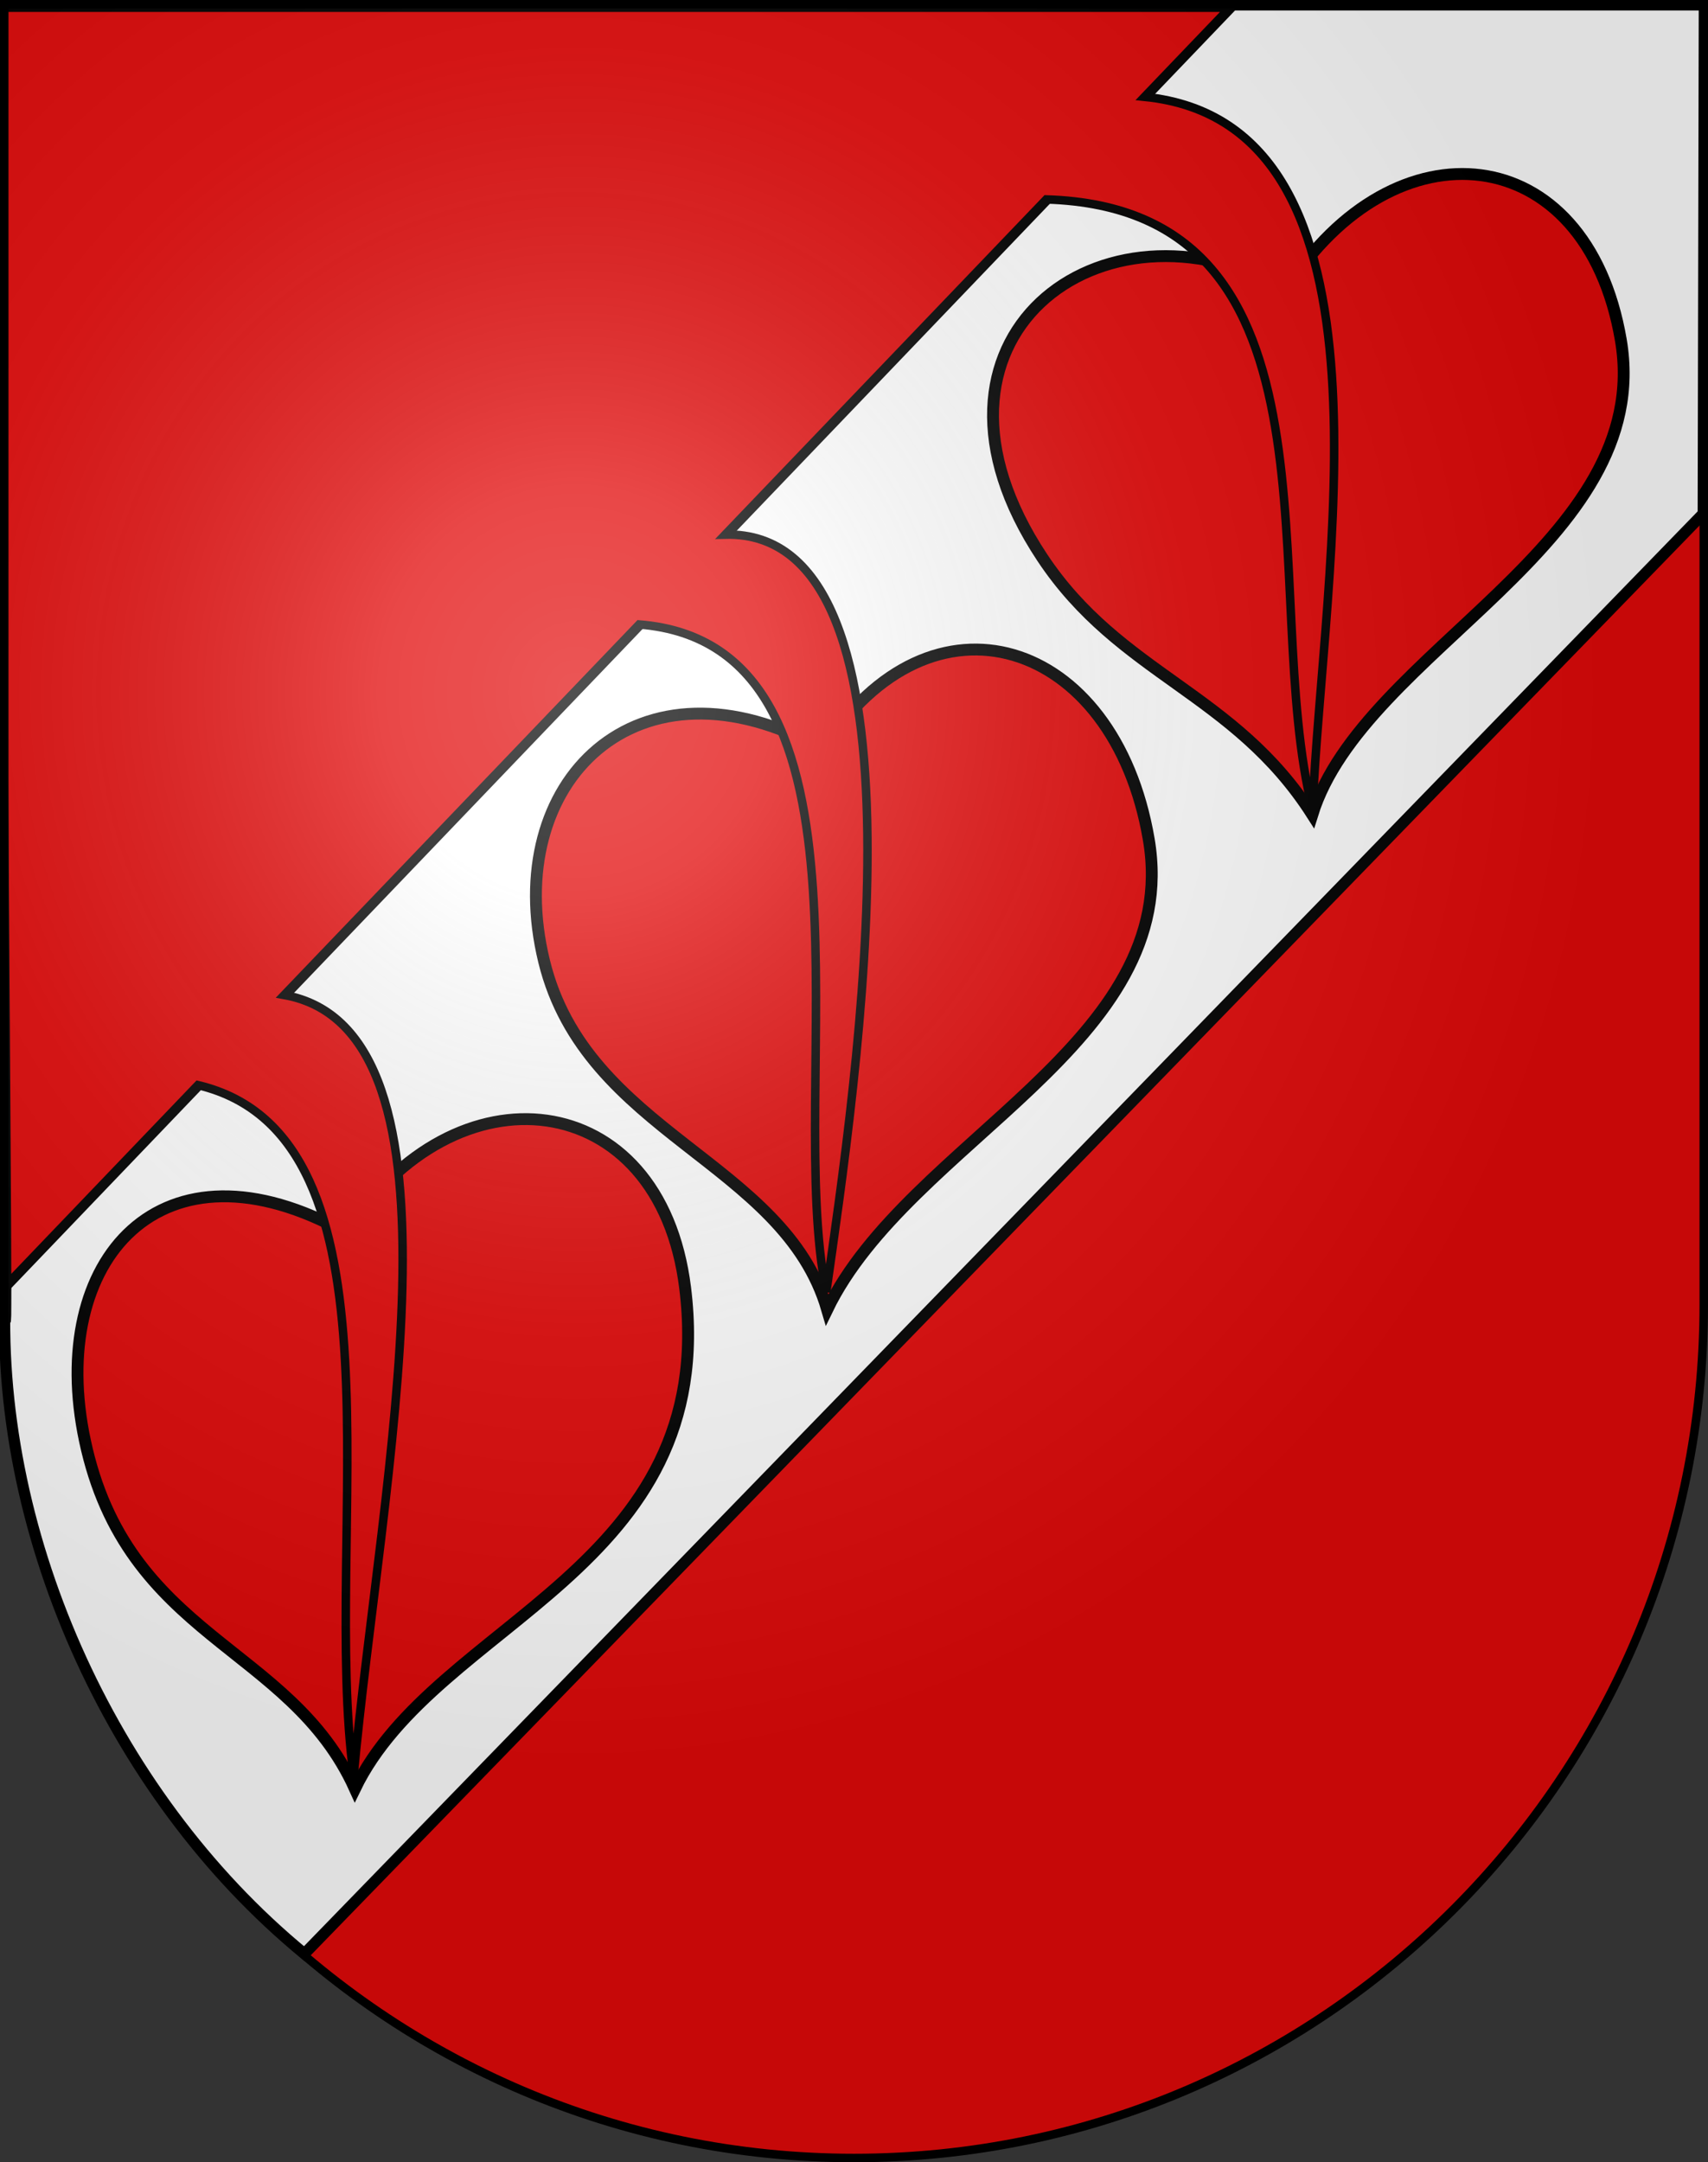
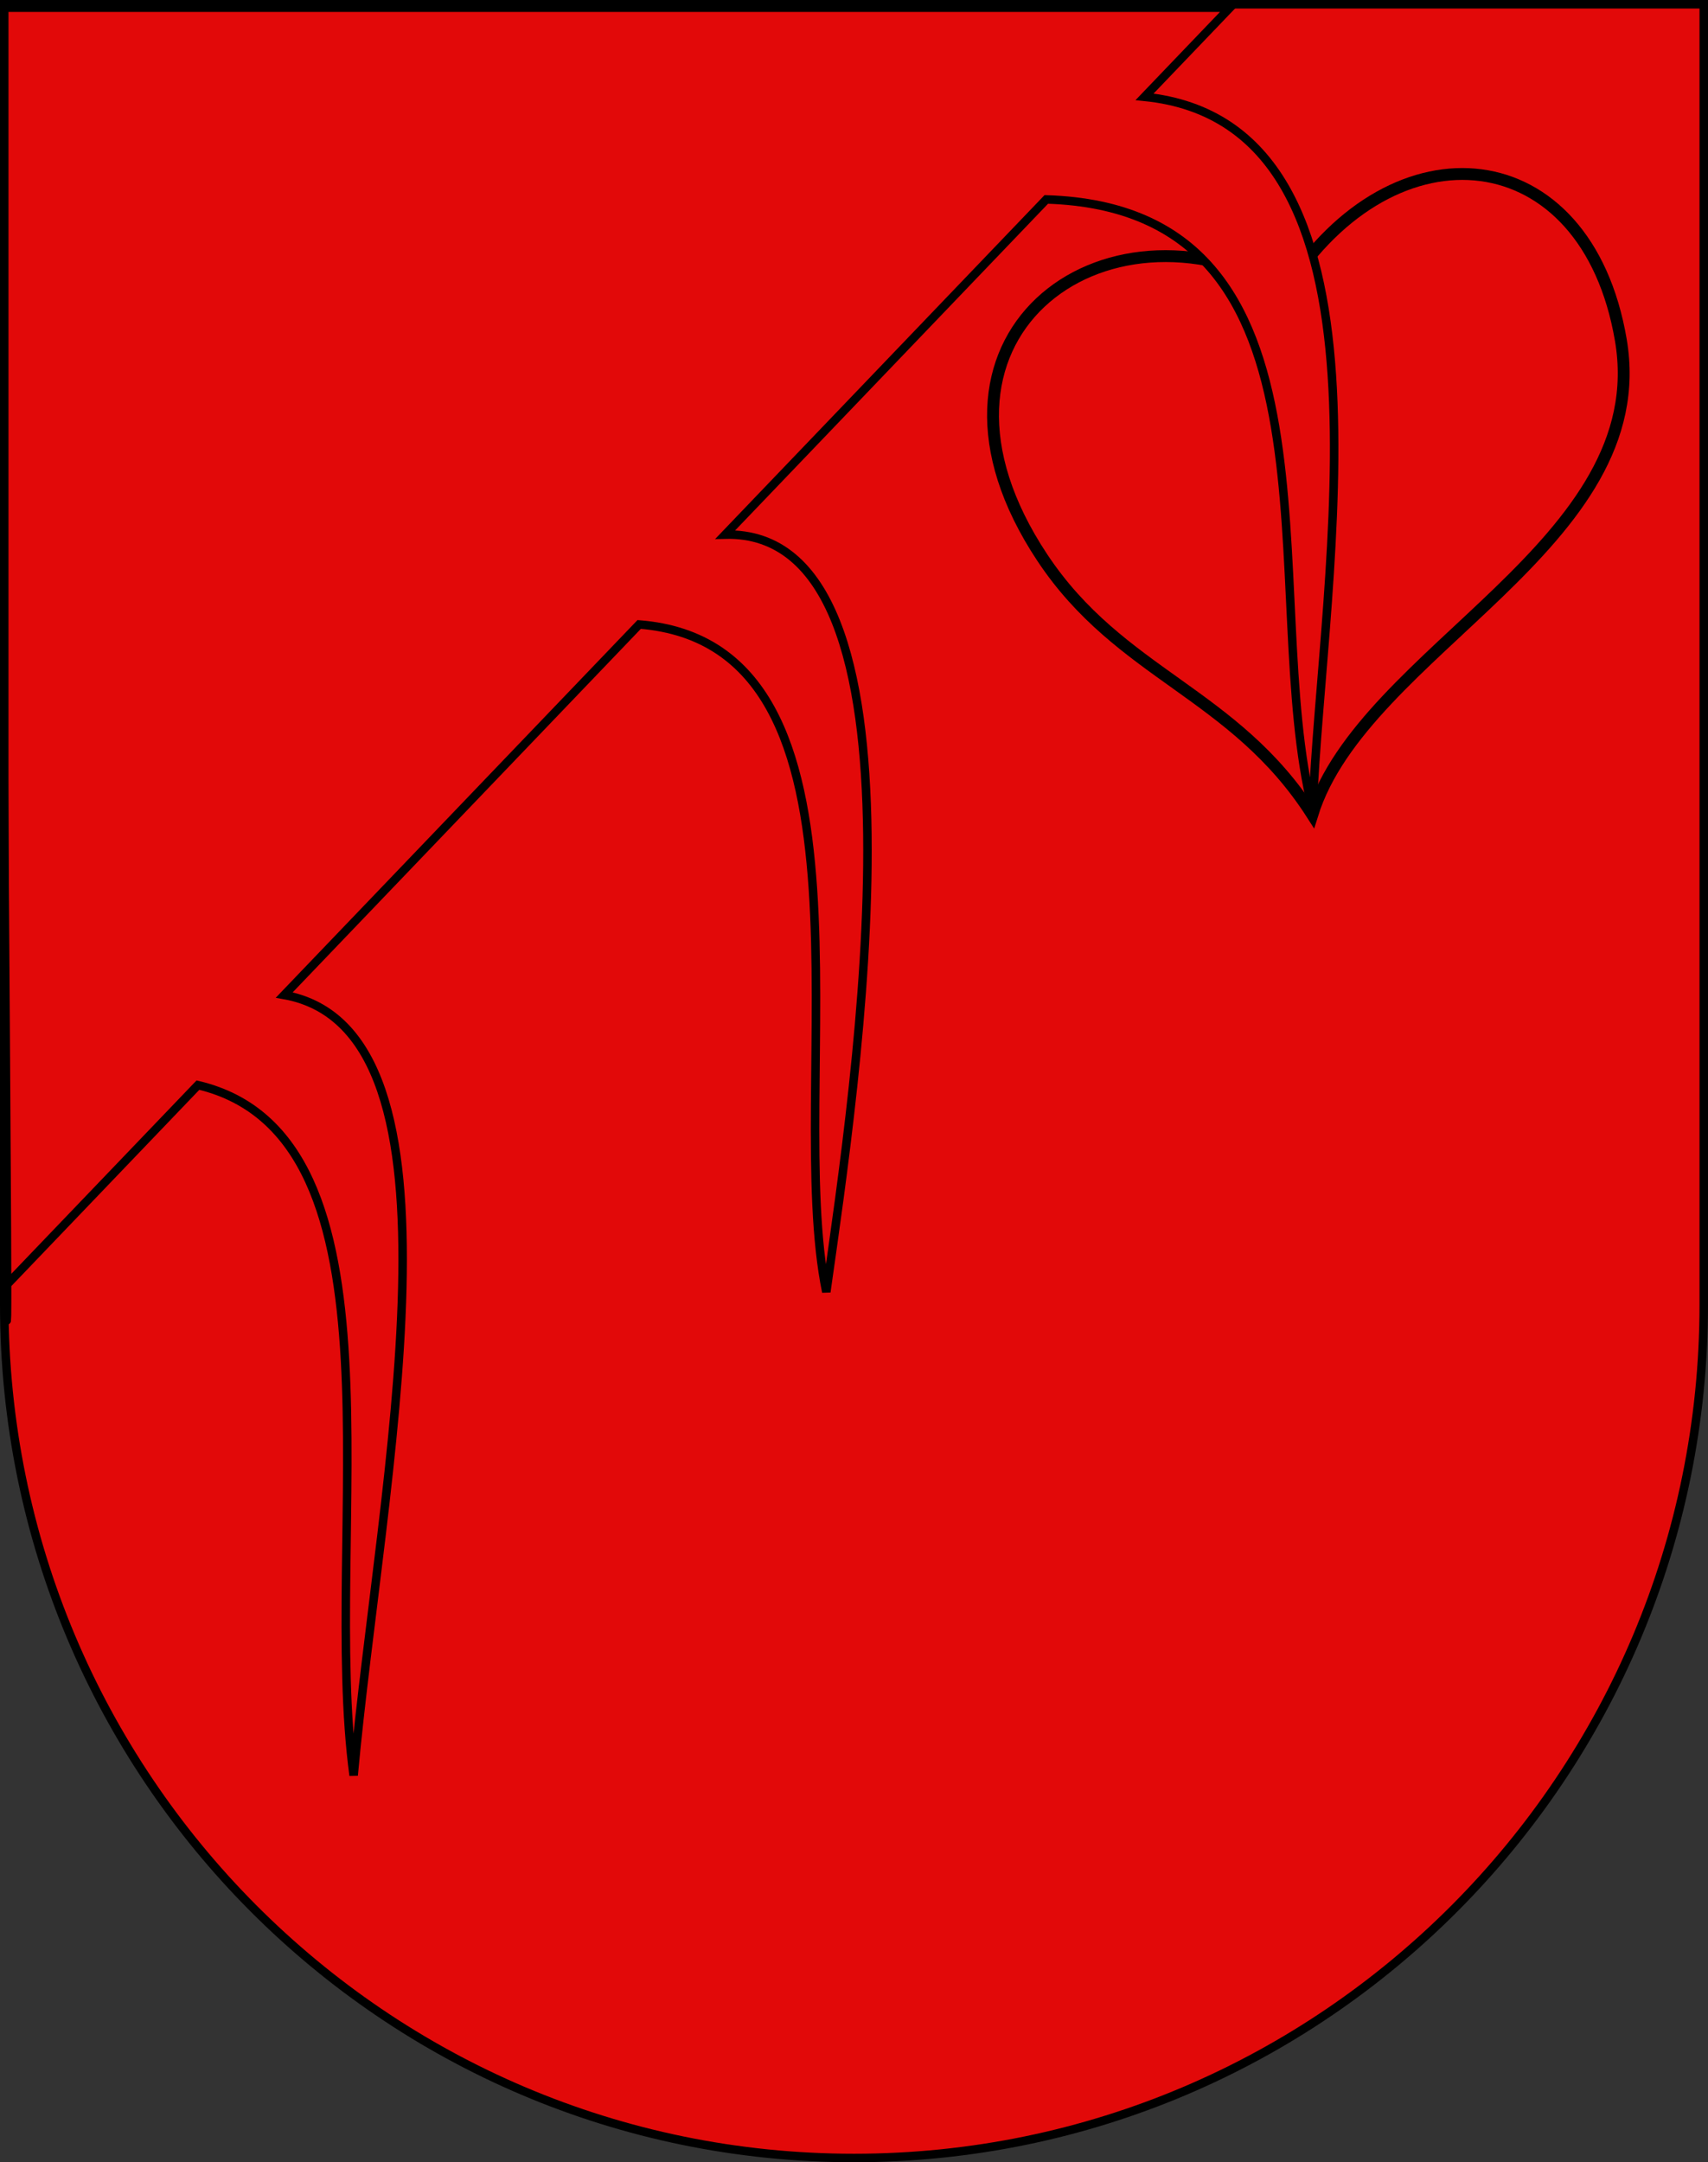
<svg xmlns="http://www.w3.org/2000/svg" xmlns:ns1="http://sodipodi.sourceforge.net/DTD/sodipodi-0.dtd" xmlns:ns2="http://www.inkscape.org/namespaces/inkscape" xmlns:xlink="http://www.w3.org/1999/xlink" height="763" width="603" version="1.0" id="svg20" ns1:version="0.32" ns2:version="0.44.1" ns1:docname="Tramelan-coat of arms.svg" ns1:docbase="F:\Mis Documentos\Mis imágenes\Encyclopédie\Escudos de Suiza">
  <rect width="100%" height="100%" fill="#333333" stroke="none" />
  <defs id="defs29">
    <linearGradient id="linearGradient2893">
      <stop style="stop-color:#ffffff;stop-opacity:0.314;" offset="0" id="stop2895" />
      <stop id="stop2897" offset="0.19" style="stop-color:#ffffff;stop-opacity:0.251;" />
      <stop style="stop-color:#6b6b6b;stop-opacity:0.125;" offset="0.6" id="stop2901" />
      <stop style="stop-color:#000000;stop-opacity:0.125;" offset="1" id="stop2899" />
    </linearGradient>
    <linearGradient id="linearGradient2955">
      <stop style="stop-color:white;stop-opacity:0;" offset="0" id="stop2965" />
      <stop style="stop-color:black;stop-opacity:0.646;" offset="1" id="stop2959" />
    </linearGradient>
    <radialGradient ns2:collect="always" xlink:href="#linearGradient2893" id="radialGradient3236" gradientUnits="userSpaceOnUse" gradientTransform="matrix(1.215,1.531577e-24,1.464684e-23,1.267,-839.192,-490.489)" cx="858.042" cy="579.933" fx="858.042" fy="579.933" r="300" />
  </defs>
  <ns1:namedview ns2:window-height="682" ns2:window-width="1024" ns2:pageshadow="2" ns2:pageopacity="0.0" guidetolerance="10.0" gridtolerance="10.0" objecttolerance="10.0" borderopacity="1.0" bordercolor="#666666" pagecolor="#ffffff" id="base" ns2:zoom="0.34559442" ns2:cx="349.54465" ns2:cy="427.5397" ns2:window-x="-4" ns2:window-y="-4" ns2:current-layer="layer2" showgrid="true" />
  <desc id="desc22">Coat of Arms of Canton of Freiburg (Fribourg)</desc>
  <g ns2:groupmode="layer" id="layer1" ns2:label="Fond écu" ns1:insensitive="true">
    <path id="path1899" d="M 1.5,1.5 L 1.5,460.368 C 1.5,626.678 135.815,761.5 301.5,761.5 C 467.185,761.5 601.5,626.678 601.5,460.368 L 601.5,1.5 L 1.5,1.5 z " style="fill:#e20909;fill-opacity:1" />
  </g>
  <g ns2:groupmode="layer" id="layer2" ns2:label="Meubles" ns1:insensitive="true">
-     <path style="fill:white;fill-opacity:1;fill-rule:evenodd;stroke:black;stroke-width:3.948px;stroke-linecap:butt;stroke-linejoin:miter;stroke-opacity:1" d="M 435.179,1.717 L 601.705,1.717 L 601.32,181.253 L 107.464,689.444 C 37.987,632.374 -2.522,538.019 1.974,453.769 L 435.179,1.717 z " id="path18126" ns1:nodetypes="cccccc" />
    <g id="g20797" transform="matrix(4.189,0,0,4.189,-2615.619,-2406.065)" style="fill:#e20909;fill-opacity:1;stroke:black;stroke-opacity:1">
      <path ns1:nodetypes="cscsc" id="path19906" d="M 732.804,598.732 C 717.191,590.027 700.017,602.914 712.242,621.344 C 718.799,631.23 728.425,632.713 735,643 C 739.298,629.191 763.937,620.194 761.003,603.016 C 758.099,586.014 741.887,584.431 732.804,598.732 z " style="fill:#e20909;fill-opacity:1;fill-rule:evenodd;stroke:black;stroke-width:1px;stroke-linecap:butt;stroke-linejoin:miter;stroke-opacity:1" />
-       <path style="fill:#e20909;fill-opacity:1;fill-rule:evenodd;stroke:black;stroke-width:1px;stroke-linecap:butt;stroke-linejoin:miter;stroke-opacity:1" d="M 693.749,637.5 C 678.135,628.795 666.571,640.256 670.259,655.355 C 673.805,669.873 690.468,672.213 694.115,684.696 C 700.974,670.521 724.149,662.256 721.216,645.078 C 718.312,628.076 702.832,623.199 693.749,637.5 z " id="path20793" ns1:nodetypes="cscsc" />
-       <path ns1:nodetypes="cscsc" id="path20795" d="M 653.582,678.232 C 637.969,669.527 628.33,680.517 631.556,695.721 C 635.102,712.434 648.837,712.945 654.314,725.062 C 661.174,710.887 685.081,706.648 682.147,682.882 C 680.034,665.763 662.665,663.931 653.582,678.232 z " style="fill:#e20909;fill-opacity:1;fill-rule:evenodd;stroke:black;stroke-width:1px;stroke-linecap:butt;stroke-linejoin:miter;stroke-opacity:1" />
    </g>
    <path style="opacity:1;fill:#e20909;fill-opacity:1;fill-rule:evenodd;stroke:black;stroke-width:3;stroke-miterlimit:4;stroke-dasharray:none;stroke-opacity:1" d="M 1.219,2.719 C -1.232,76.589 4.152,547.135 1.969,453.781 L 69.881,382.913 C 146.525,401.044 113.348,541.805 124.849,626.504 C 134.336,522.7 169.338,363.462 100.356,351.112 L 225.657,220.357 C 316.133,227.501 276.704,383.382 291.725,455.891 C 301.995,383.354 332.017,186.802 256.042,188.65 L 369.389,70.371 C 478.853,73.726 444.017,209.226 463.409,285.704 C 466.628,202.564 498.064,43.636 404.079,34.17 L 434.219,2.719 L 1.219,2.719 z " id="rect19013" ns1:nodetypes="ccccccccccccc" />
  </g>
  <g ns2:groupmode="layer" id="layer3" ns2:label="Reflet final" style="display:inline" ns1:insensitive="true">
-     <path style="fill:url(#radialGradient3236);fill-opacity:1" d="M 1.5,1.5 L 1.5,460.368 C 1.5,626.679 135.815,761.5 301.5,761.5 C 467.185,761.5 601.5,626.679 601.5,460.368 L 601.5,1.5 L 1.5,1.5 z " id="path2346" />
-   </g>
+     </g>
  <g ns2:groupmode="layer" id="layer4" ns2:label="Contour final" style="display:inline" ns1:insensitive="true">
    <path style="fill:none;fill-opacity:1;stroke:#000000;stroke-width:3;stroke-miterlimit:4;stroke-dasharray:none;stroke-opacity:1" d="M 1.5,1.5 L 1.5,460.368 C 1.5,626.679 135.815,761.5 301.5,761.5 C 467.185,761.5 601.5,626.679 601.5,460.368 L 601.5,1.5 L 1.5,1.5 z " id="path3239" />
  </g>
</svg>